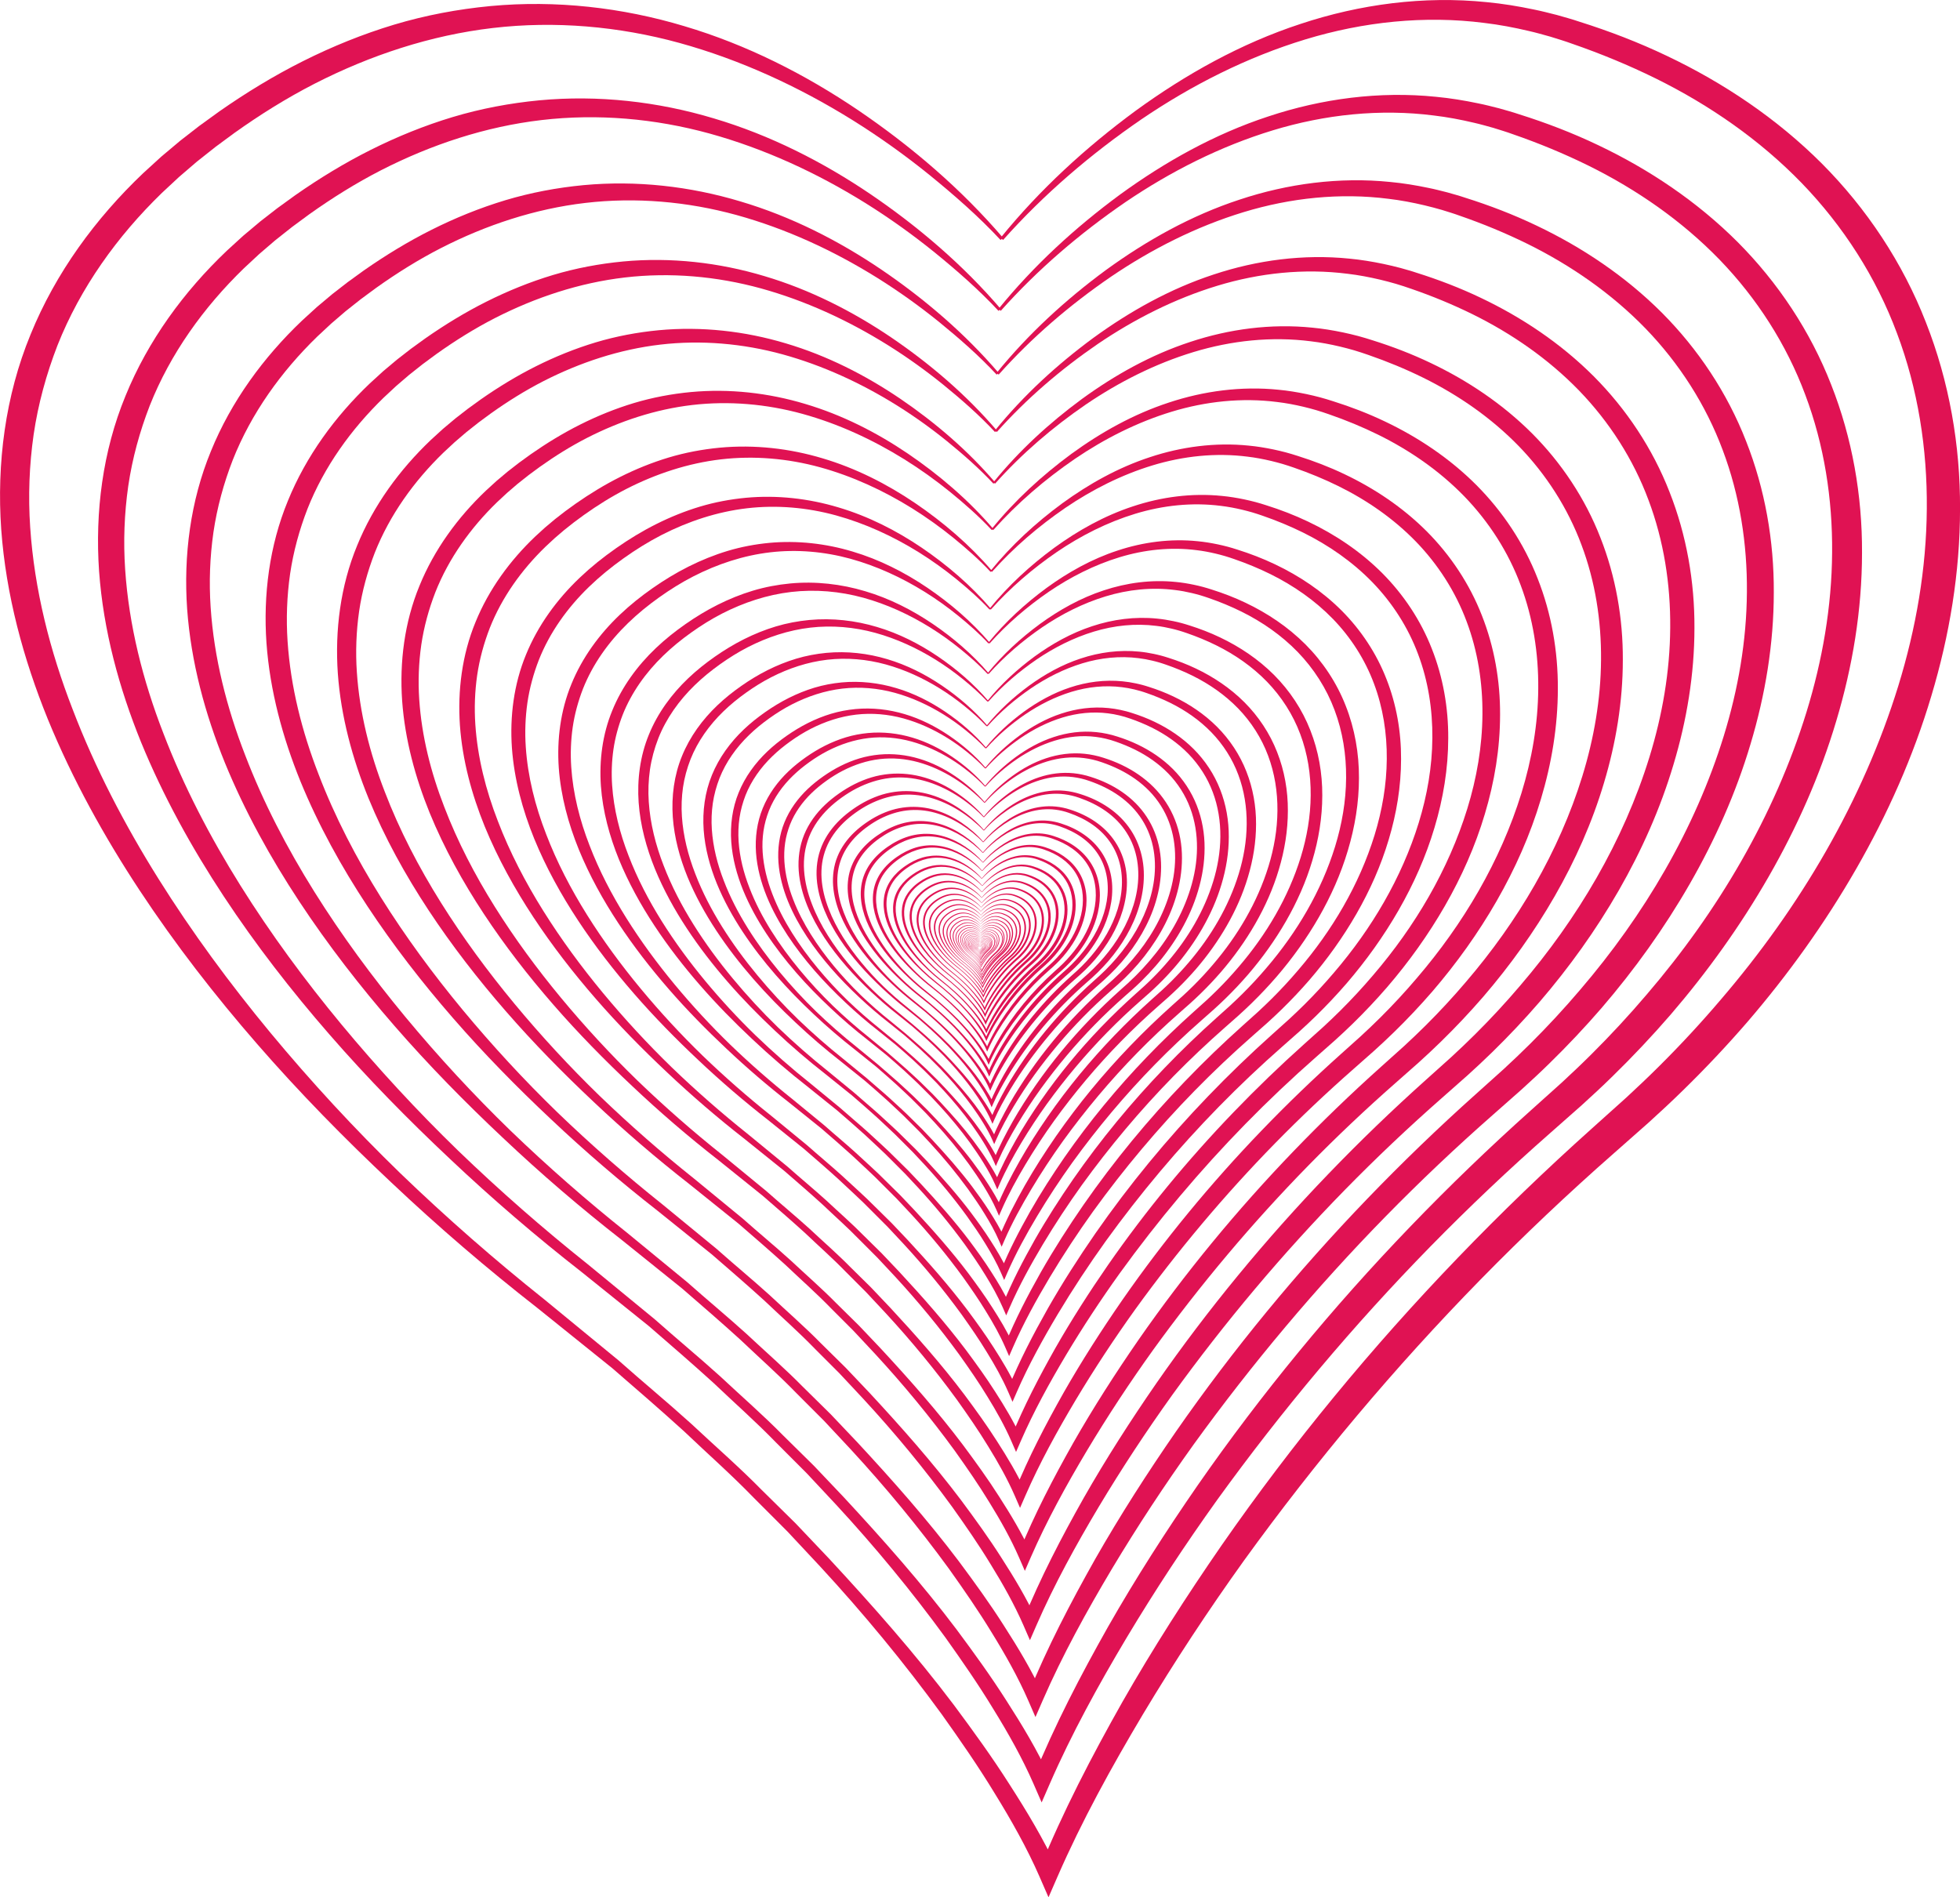
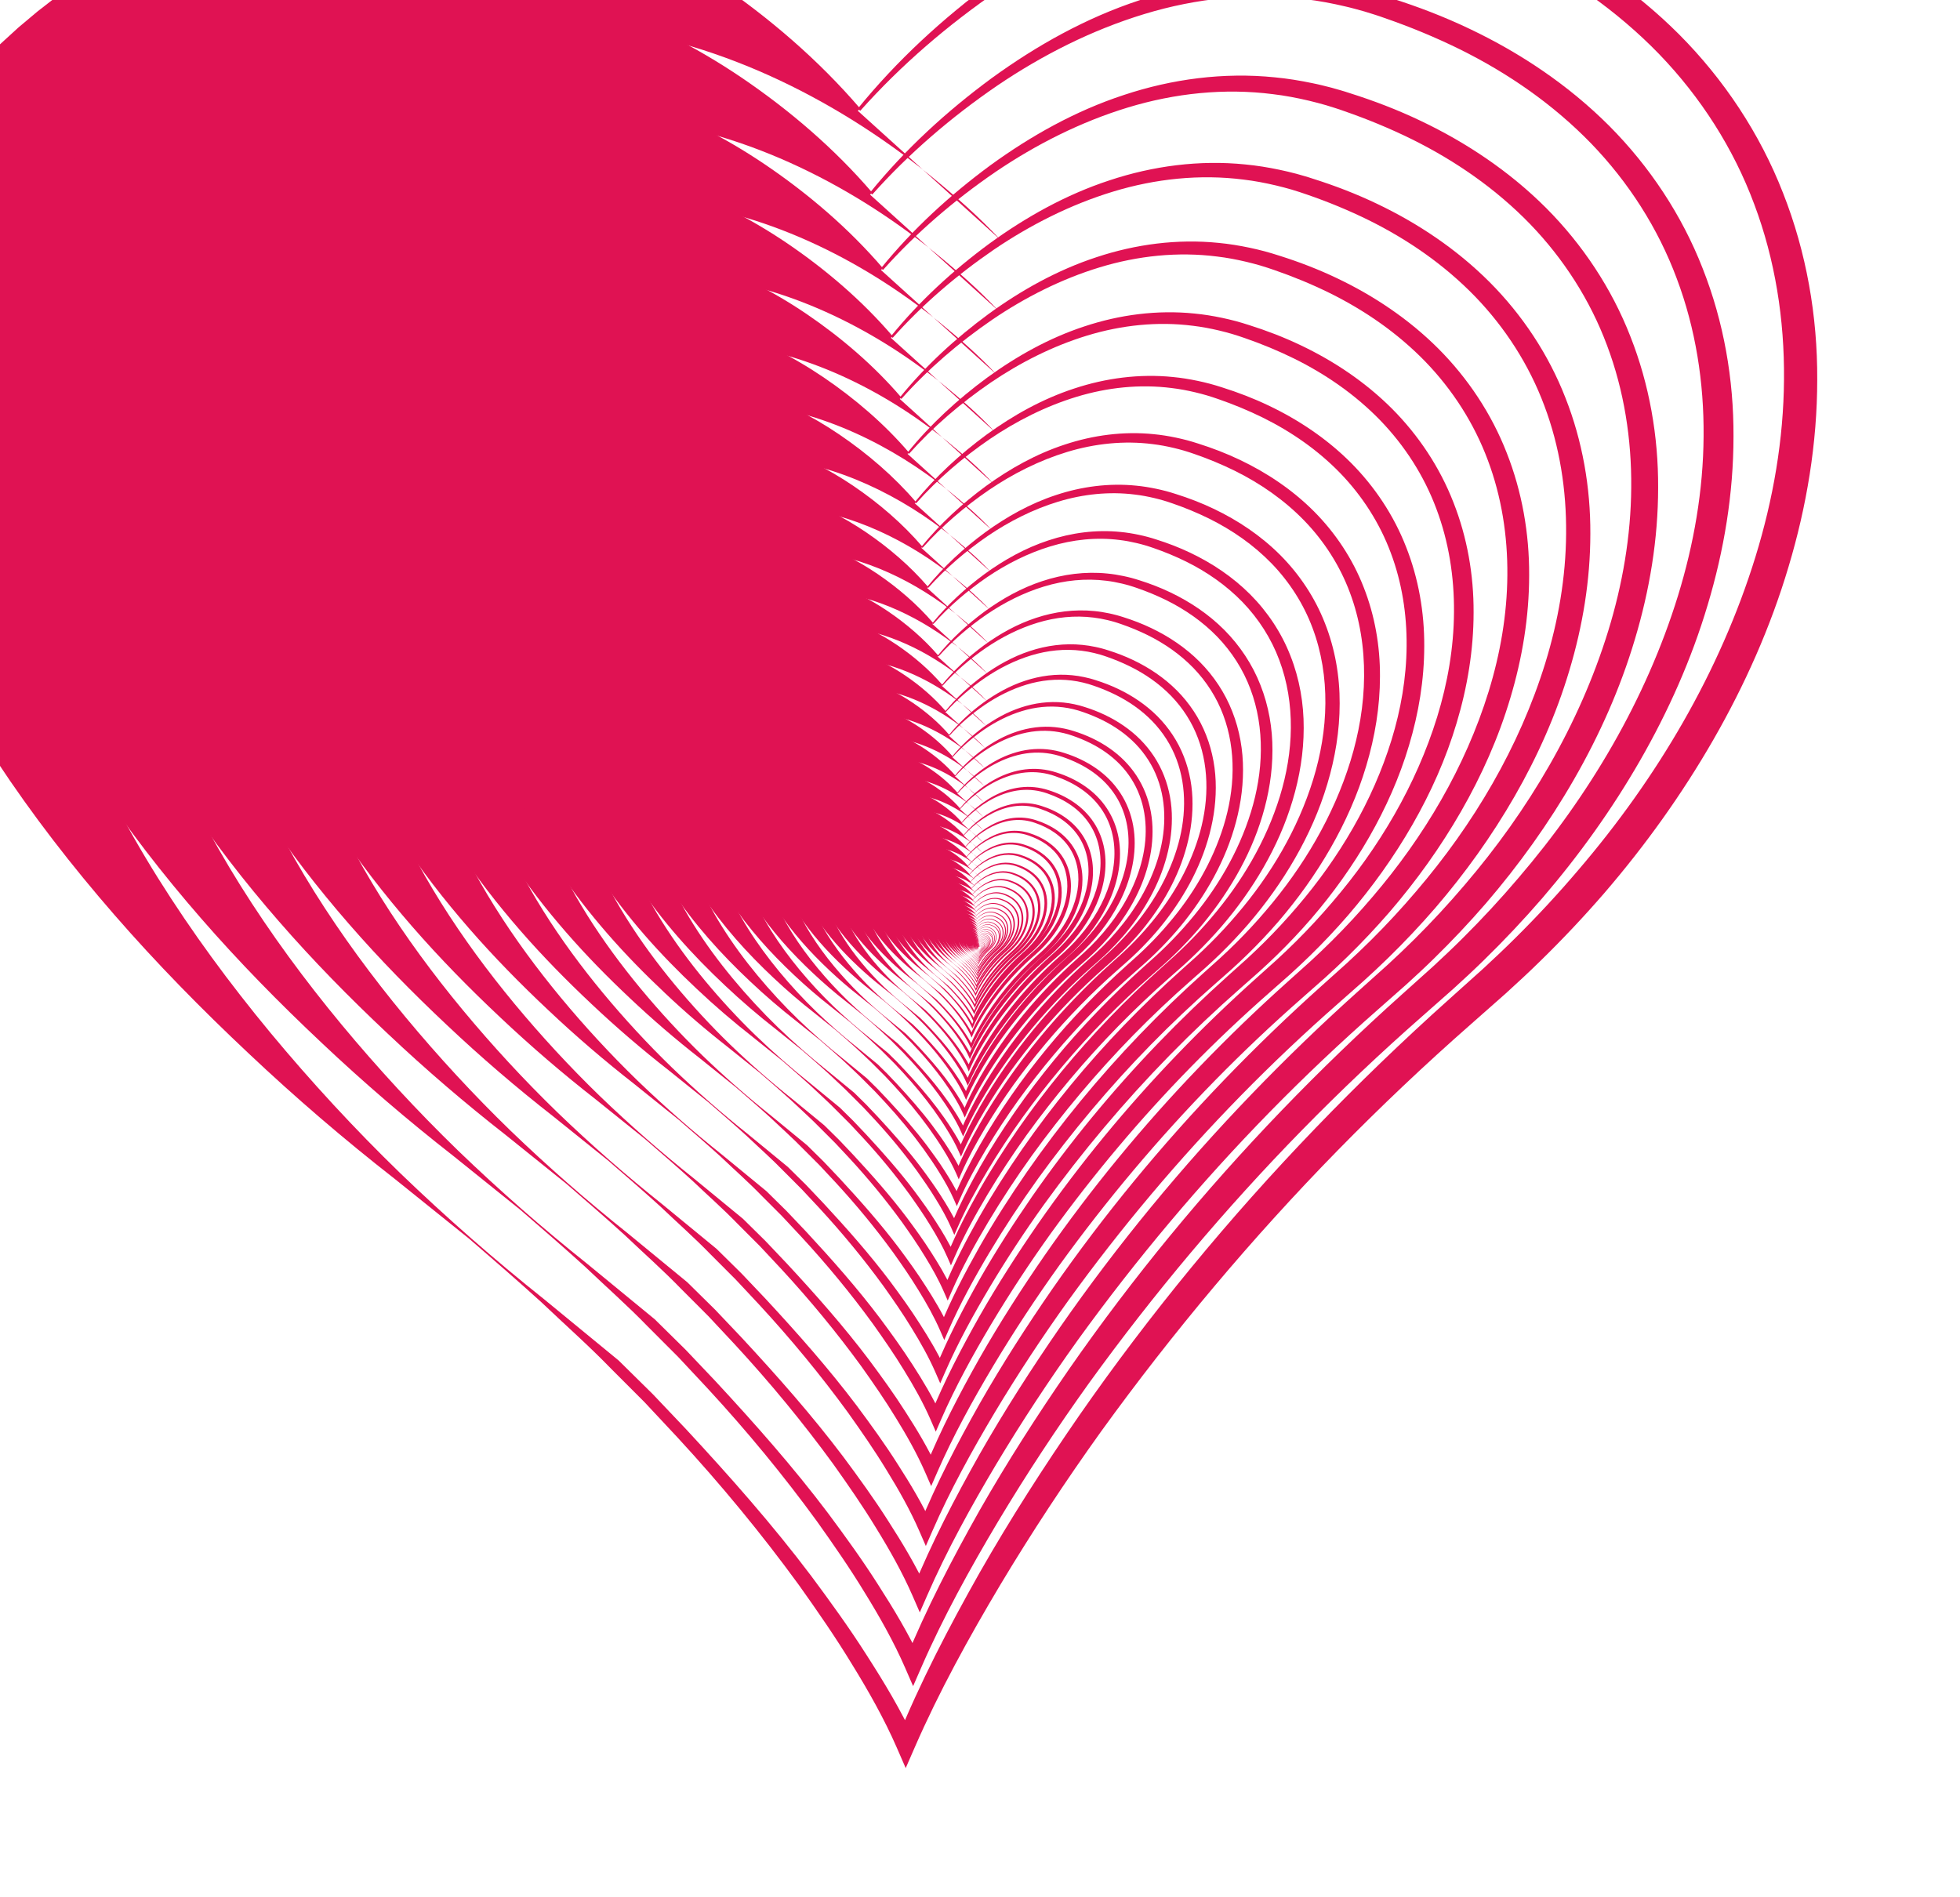
<svg xmlns="http://www.w3.org/2000/svg" xmlns:xlink="http://www.w3.org/1999/xlink" width="244.27mm" height="236.49mm" version="1.1" viewBox="0 0 865.53 837.95">
  <g transform="translate(104.2 -1.959)">
-     <path id="a" d="m337.64 107.94c-9.589-10.301-20.239-19.624-31.14-28.515-10.935-8.857-22.391-17.048-34.305-24.472-23.839-14.82-49.515-26.621-76.358-34.035-26.846-7.369-54.952-9.814-82.414-6.6-27.476 3.21-54.082 12.022-78.712 24.608-12.319 6.326-24.112 13.688-35.415 21.754l-8.303 6.128-8.314 6.589-7.785 6.683-7.582 7.058c-19.781 19.192-36.071 41.944-46.121 67.327-4.928 12.701-8.557 25.912-10.541 39.416-1.935 13.508-2.449 27.251-1.522 40.95 1.834 27.416 8.689 54.551 18.765 80.456 9.941 25.988 22.935 50.902 37.792 74.655 14.876 23.768 31.579 46.444 49.515 68.119 17.966 21.664 37.102 42.401 57.338 62.04 20.306 19.564 41.546 38.164 63.607 55.744l32.816 26.959c10.598 9.424 21.551 18.446 32.062 27.96 10.339 9.694 21.056 18.99 30.998 29.104l15.146 14.936 14.64 15.428c19.282 20.801 38.13 42.079 55.252 64.796 8.486 11.411 16.838 22.939 24.491 34.972 7.744 12.038 15.03 24.116 21.24 37.496l-7.984 0.064c10.459-25.695 23.092-49.89 36.57-73.804 13.568-23.809 28.38-46.879 43.961-69.42 31.275-44.992 66.251-87.405 104.26-126.9 19.001-19.755 38.749-38.786 59.175-57.079l15.184-13.639c4.924-4.56 9.731-9.09 14.505-13.852 9.51-9.457 18.63-19.294 27.3-29.501 34.826-40.624 62.61-87.6 78.319-138.48 7.826-25.402 12.405-51.806 12.585-78.251 0.233-26.4-3.885-52.86-13.17-77.498-9.18-24.675-23.674-47.272-42.022-66.281-18.42-18.994-40.515-34.388-64.44-46.211-11.97-5.899-24.368-11.01-37.042-15.39-3.139-1.155-6.281-2.074-9.578-3.112-3.154-0.874-6.285-1.781-9.54-2.516-6.45-1.522-12.986-2.768-19.575-3.544-26.366-3.379-53.445-0.525-79.058 7.275-25.654 7.808-49.991 20.078-72.356 35.261-22.286 15.278-43.091 33.068-61.129 53.314l-1.129-0.907c17.261-21.251 37.549-39.885 59.636-56.137 22.155-16.114 46.478-29.734 72.806-38.359 26.231-8.723 54.446-12.465 82.256-9.626 6.949 0.656 13.849 1.785 20.689 3.221 3.405 0.671 6.84 1.575 10.271 2.438 3.221 0.926 6.638 1.837 9.919 2.959 13.189 4.151 26.156 9.131 38.689 15.116 25.058 11.91 48.566 27.69 68.415 47.539 19.781 19.856 35.696 43.8 45.922 70.057 10.346 26.201 15.248 54.446 15.109 82.462-6e-3 28.069-4.654 55.924-12.664 82.609-7.946 26.73-19.358 52.305-33.176 76.361-13.83 24.079-30.049 46.699-48.09 67.68-9.056 10.466-18.555 20.539-28.44 30.195-4.909 4.826-10.058 9.585-15.169 14.228l-15.315 13.53c-20.325 17.85-39.986 36.469-58.916 55.8-37.856 38.689-72.754 80.265-104.48 124.14-15.772 22.005-30.675 44.636-44.584 67.856-13.826 23.198-27.004 47.111-37.688 71.632l-4.009 9.191-3.975-9.127c-5.415-12.42-12.405-24.855-19.744-36.724-7.282-11.992-15.3-23.554-23.456-35.014-16.564-22.751-34.541-44.528-53.666-65.239l-14.445-15.454-14.955-14.978c-9.814-10.14-20.419-19.47-30.63-29.209-10.429-9.495-21.112-18.705-31.766-27.938l-33.038-26.572c-22.35-17.452-43.901-35.948-64.526-55.436-20.681-19.429-40.601-39.72-59.261-61.185-18.66-21.442-36.161-43.991-51.878-67.822-15.701-23.82-29.625-48.971-40.541-75.589-10.8-26.606-18.499-54.851-20.603-83.932-2.018-28.991 1.759-58.852 12.964-86.018 11.062-27.206 28.729-51.27 49.688-71.205l8.018-7.327 8.385-7.046 8.377-6.51 8.824-6.394c11.794-8.242 24.135-15.788 37.046-22.256 12.908-6.473 26.359-11.932 40.215-16.106 13.868-4.162 28.17-6.84 42.57-8.213 28.83-2.689 58.046 0.608 85.549 8.876 27.57 8.179 53.389 21.274 76.969 37.252 23.546 16.031 45.308 34.669 63.81 56.254l-1.099 0.941z" fill="#e01253" />
+     <path id="a" d="m337.64 107.94c-9.589-10.301-20.239-19.624-31.14-28.515-10.935-8.857-22.391-17.048-34.305-24.472-23.839-14.82-49.515-26.621-76.358-34.035-26.846-7.369-54.952-9.814-82.414-6.6-27.476 3.21-54.082 12.022-78.712 24.608-12.319 6.326-24.112 13.688-35.415 21.754l-8.303 6.128-8.314 6.589-7.785 6.683-7.582 7.058c-19.781 19.192-36.071 41.944-46.121 67.327-4.928 12.701-8.557 25.912-10.541 39.416-1.935 13.508-2.449 27.251-1.522 40.95 1.834 27.416 8.689 54.551 18.765 80.456 9.941 25.988 22.935 50.902 37.792 74.655 14.876 23.768 31.579 46.444 49.515 68.119 17.966 21.664 37.102 42.401 57.338 62.04 20.306 19.564 41.546 38.164 63.607 55.744l32.816 26.959l15.146 14.936 14.64 15.428c19.282 20.801 38.13 42.079 55.252 64.796 8.486 11.411 16.838 22.939 24.491 34.972 7.744 12.038 15.03 24.116 21.24 37.496l-7.984 0.064c10.459-25.695 23.092-49.89 36.57-73.804 13.568-23.809 28.38-46.879 43.961-69.42 31.275-44.992 66.251-87.405 104.26-126.9 19.001-19.755 38.749-38.786 59.175-57.079l15.184-13.639c4.924-4.56 9.731-9.09 14.505-13.852 9.51-9.457 18.63-19.294 27.3-29.501 34.826-40.624 62.61-87.6 78.319-138.48 7.826-25.402 12.405-51.806 12.585-78.251 0.233-26.4-3.885-52.86-13.17-77.498-9.18-24.675-23.674-47.272-42.022-66.281-18.42-18.994-40.515-34.388-64.44-46.211-11.97-5.899-24.368-11.01-37.042-15.39-3.139-1.155-6.281-2.074-9.578-3.112-3.154-0.874-6.285-1.781-9.54-2.516-6.45-1.522-12.986-2.768-19.575-3.544-26.366-3.379-53.445-0.525-79.058 7.275-25.654 7.808-49.991 20.078-72.356 35.261-22.286 15.278-43.091 33.068-61.129 53.314l-1.129-0.907c17.261-21.251 37.549-39.885 59.636-56.137 22.155-16.114 46.478-29.734 72.806-38.359 26.231-8.723 54.446-12.465 82.256-9.626 6.949 0.656 13.849 1.785 20.689 3.221 3.405 0.671 6.84 1.575 10.271 2.438 3.221 0.926 6.638 1.837 9.919 2.959 13.189 4.151 26.156 9.131 38.689 15.116 25.058 11.91 48.566 27.69 68.415 47.539 19.781 19.856 35.696 43.8 45.922 70.057 10.346 26.201 15.248 54.446 15.109 82.462-6e-3 28.069-4.654 55.924-12.664 82.609-7.946 26.73-19.358 52.305-33.176 76.361-13.83 24.079-30.049 46.699-48.09 67.68-9.056 10.466-18.555 20.539-28.44 30.195-4.909 4.826-10.058 9.585-15.169 14.228l-15.315 13.53c-20.325 17.85-39.986 36.469-58.916 55.8-37.856 38.689-72.754 80.265-104.48 124.14-15.772 22.005-30.675 44.636-44.584 67.856-13.826 23.198-27.004 47.111-37.688 71.632l-4.009 9.191-3.975-9.127c-5.415-12.42-12.405-24.855-19.744-36.724-7.282-11.992-15.3-23.554-23.456-35.014-16.564-22.751-34.541-44.528-53.666-65.239l-14.445-15.454-14.955-14.978c-9.814-10.14-20.419-19.47-30.63-29.209-10.429-9.495-21.112-18.705-31.766-27.938l-33.038-26.572c-22.35-17.452-43.901-35.948-64.526-55.436-20.681-19.429-40.601-39.72-59.261-61.185-18.66-21.442-36.161-43.991-51.878-67.822-15.701-23.82-29.625-48.971-40.541-75.589-10.8-26.606-18.499-54.851-20.603-83.932-2.018-28.991 1.759-58.852 12.964-86.018 11.062-27.206 28.729-51.27 49.688-71.205l8.018-7.327 8.385-7.046 8.377-6.51 8.824-6.394c11.794-8.242 24.135-15.788 37.046-22.256 12.908-6.473 26.359-11.932 40.215-16.106 13.868-4.162 28.17-6.84 42.57-8.213 28.83-2.689 58.046 0.608 85.549 8.876 27.57 8.179 53.389 21.274 76.969 37.252 23.546 16.031 45.308 34.669 63.81 56.254l-1.099 0.941z" fill="#e01253" />
    <use transform="matrix(.9 0 0 .9 32.857 42.093)" width="100%" height="100%" xlink:href="#a" />
    <use transform="matrix(.81 0 0 .81 62.429 79.977)" width="100%" height="100%" xlink:href="#a" />
    <use transform="matrix(.729 0 0 .729 89.043 114.07)" width="100%" height="100%" xlink:href="#a" />
    <use transform="matrix(.656 0 0 .656 113 144.76)" width="100%" height="100%" xlink:href="#a" />
    <use transform="matrix(.59 0 0 .59 134.55 172.38)" width="100%" height="100%" xlink:href="#a" />
    <use transform="matrix(.531 0 0 .531 153.96 197.23)" width="100%" height="100%" xlink:href="#a" />
    <use transform="matrix(.478 0 0 .478 171.42 219.6)" width="100%" height="100%" xlink:href="#a" />
    <use transform="matrix(.43 0 0 .43 187.13 239.74)" width="100%" height="100%" xlink:href="#a" />
    <use transform="matrix(.387 0 0 .387 201.28 257.86)" width="100%" height="100%" xlink:href="#a" />
    <use transform="matrix(.349 0 0 .349 214.01 274.16)" width="100%" height="100%" xlink:href="#a" />
    <use transform="matrix(.314 0 0 .314 225.46 288.84)" width="100%" height="100%" xlink:href="#a" />
    <use transform="matrix(.282 0 0 .282 235.77 302.05)" width="100%" height="100%" xlink:href="#a" />
    <use transform="matrix(.254 0 0 .254 245.05 313.94)" width="100%" height="100%" xlink:href="#a" />
    <use transform="matrix(.229 0 0 .229 253.4 324.64)" width="100%" height="100%" xlink:href="#a" />
    <use transform="matrix(.206 0 0 .206 260.92 334.27)" width="100%" height="100%" xlink:href="#a" />
    <use transform="matrix(.185 0 0 .185 267.69 342.93)" width="100%" height="100%" xlink:href="#a" />
    <use transform="matrix(.167 0 0 .167 273.78 350.73)" width="100%" height="100%" xlink:href="#a" />
    <use transform="matrix(.15 0 0 .15 279.25 357.75)" width="100%" height="100%" xlink:href="#a" />
    <use transform="matrix(.135 0 0 .135 284.19 364.07)" width="100%" height="100%" xlink:href="#a" />
    <use transform="matrix(.122 0 0 .122 288.62 369.76)" width="100%" height="100%" xlink:href="#a" />
    <use transform="matrix(.109 0 0 .109 292.62 374.88)" width="100%" height="100%" xlink:href="#a" />
    <use transform="matrix(.098 0 0 .098 296.21 379.48)" width="100%" height="100%" xlink:href="#a" />
    <use transform="matrix(.089 0 0 .089 299.45 383.63)" width="100%" height="100%" xlink:href="#a" />
    <use transform="matrix(.08 0 0 .08 302.36 387.36)" width="100%" height="100%" xlink:href="#a" />
    <use transform="matrix(.072 0 0 .072 304.98 390.71)" width="100%" height="100%" xlink:href="#a" />
    <use transform="matrix(.065 0 0 .065 307.34 393.74)" width="100%" height="100%" xlink:href="#a" />
    <use transform="matrix(.058 0 0 .058 309.46 396.46)" width="100%" height="100%" xlink:href="#a" />
    <use transform="matrix(.052 0 0 .052 311.38 398.9)" width="100%" height="100%" xlink:href="#a" />
    <use transform="matrix(.047 0 0 .047 313.1 401.11)" width="100%" height="100%" xlink:href="#a" />
    <use transform="matrix(.042 0 0 .042 314.64 403.09)" width="100%" height="100%" xlink:href="#a" />
    <use transform="matrix(.038 0 0 .038 316.04 404.87)" width="100%" height="100%" xlink:href="#a" />
    <use transform="matrix(.034 0 0 .034 317.29 406.48)" width="100%" height="100%" xlink:href="#a" />
    <use transform="matrix(.031 0 0 .031 318.42 407.93)" width="100%" height="100%" xlink:href="#a" />
    <use transform="matrix(.028 0 0 .028 319.43 409.23)" width="100%" height="100%" xlink:href="#a" />
    <use transform="matrix(.025 0 0 .025 320.35 410.4)" width="100%" height="100%" xlink:href="#a" />
    <use transform="matrix(.023 0 0 .023 321.17 411.45)" width="100%" height="100%" xlink:href="#a" />
    <use transform="matrix(.02 0 0 .02 321.91 412.4)" width="100%" height="100%" xlink:href="#a" />
    <use transform="matrix(.018 0 0 .018 322.58 413.25)" width="100%" height="100%" xlink:href="#a" />
    <use transform="matrix(.016 0 0 .016 323.18 414.02)" width="100%" height="100%" xlink:href="#a" />
    <use transform="matrix(.015 0 0 .015 323.71 414.71)" width="100%" height="100%" xlink:href="#a" />
    <use transform="matrix(.013 0 0 .013 324.2 415.33)" width="100%" height="100%" xlink:href="#a" />
    <use transform="matrix(.012 0 0 .012 324.64 415.89)" width="100%" height="100%" xlink:href="#a" />
    <use transform="matrix(.011 0 0 .011 325.03 416.4)" width="100%" height="100%" xlink:href="#a" />
    <use transform="matrix(.01 0 0 .01 325.39 416.85)" width="100%" height="100%" xlink:href="#a" />
    <use transform="matrix(.009 0 0 .009 325.7 417.26)" width="100%" height="100%" xlink:href="#a" />
    <use transform="matrix(.008 0 0 .008 325.99 417.63)" width="100%" height="100%" xlink:href="#a" />
    <use transform="matrix(.007 0 0 .007 326.25 417.96)" width="100%" height="100%" xlink:href="#a" />
    <use transform="matrix(.006 0 0 .006 326.48 418.26)" width="100%" height="100%" xlink:href="#a" />
    <use transform="matrix(.006 0 0 .006 326.69 418.52)" width="100%" height="100%" xlink:href="#a" />
    <use transform="matrix(.005 0 0 .005 326.88 418.76)" width="100%" height="100%" xlink:href="#a" />
    <use transform="matrix(.005 0 0 .005 327.05 418.98)" width="100%" height="100%" xlink:href="#a" />
    <use transform="matrix(.004 0 0 .004 327.2 419.18)" width="100%" height="100%" xlink:href="#a" />
    <use transform="matrix(.004 0 0 .004 327.34 419.35)" width="100%" height="100%" xlink:href="#a" />
    <use transform="matrix(.003 0 0 .003 327.46 419.51)" width="100%" height="100%" xlink:href="#a" />
    <use transform="matrix(.003 0 0 .003 327.57 419.65)" width="100%" height="100%" xlink:href="#a" />
    <use transform="matrix(.003 0 0 .003 327.67 419.78)" width="100%" height="100%" xlink:href="#a" />
    <use transform="matrix(.002 0 0 .002 327.76 419.9)" width="100%" height="100%" xlink:href="#a" />
    <use transform="matrix(.002 0 0 .002 327.84 420)" width="100%" height="100%" xlink:href="#a" />
    <use transform="matrix(.002 0 0 .002 327.92 420.09)" width="100%" height="100%" xlink:href="#a" />
  </g>
</svg>